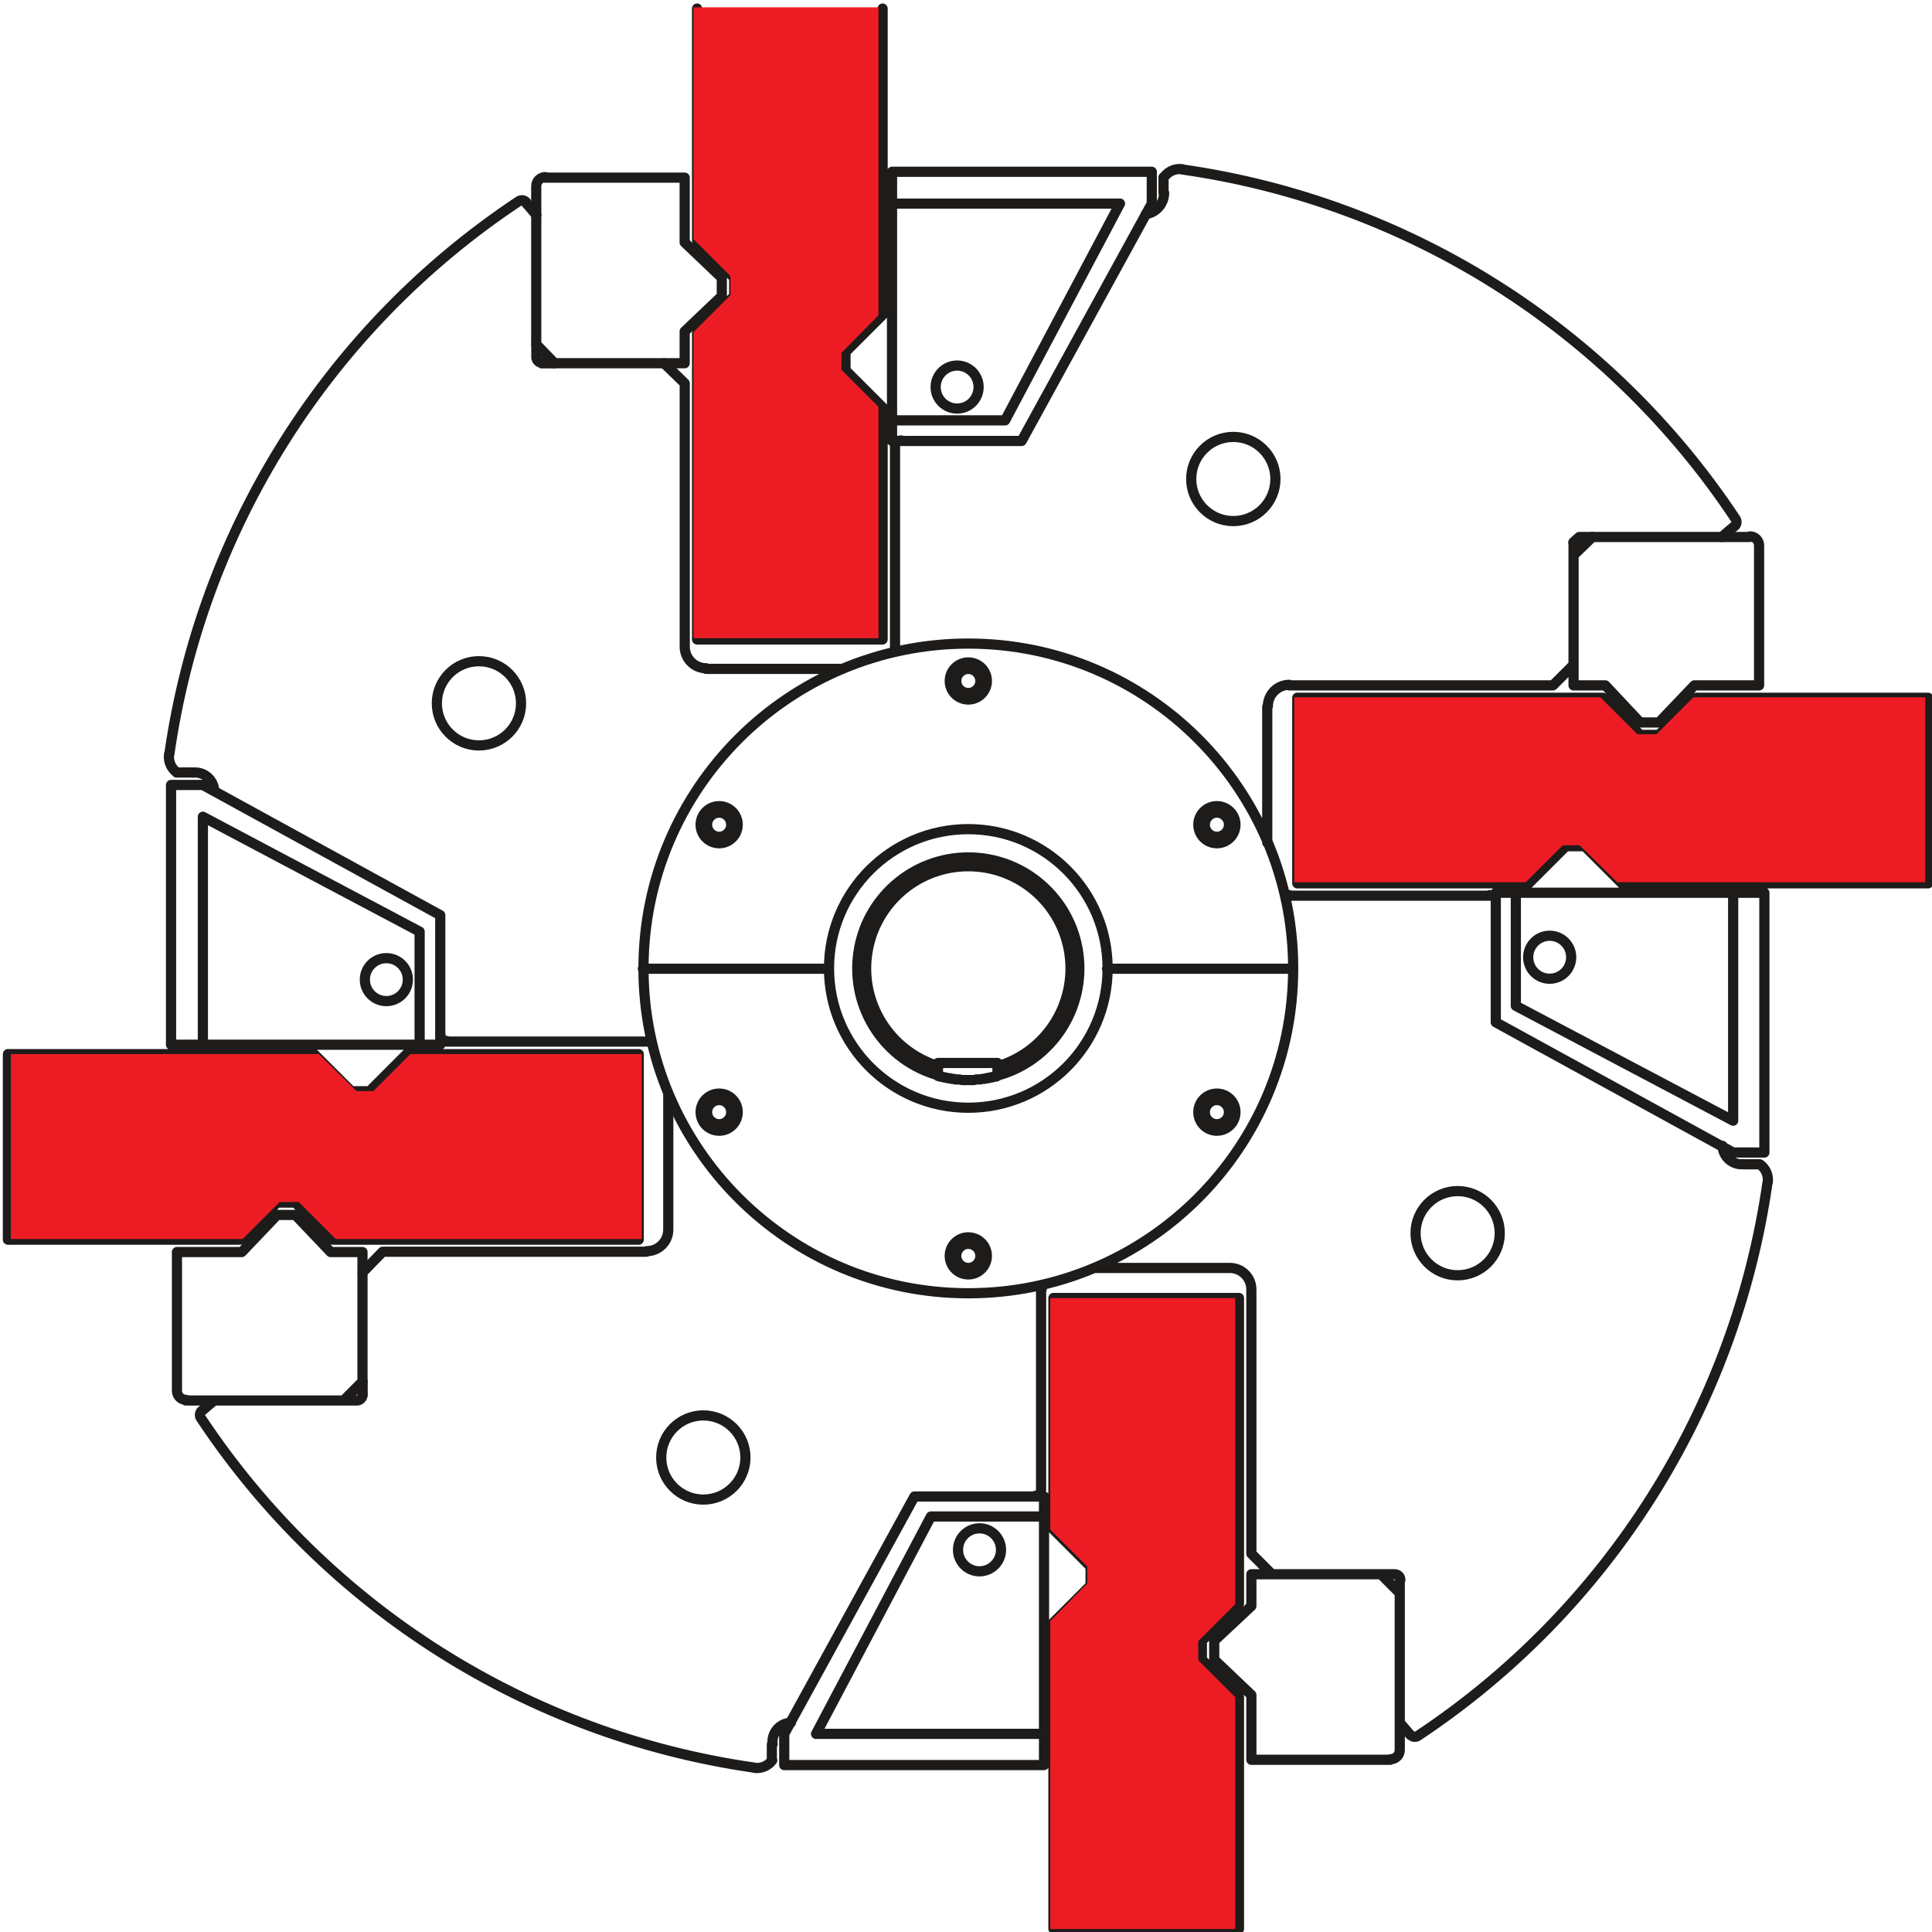
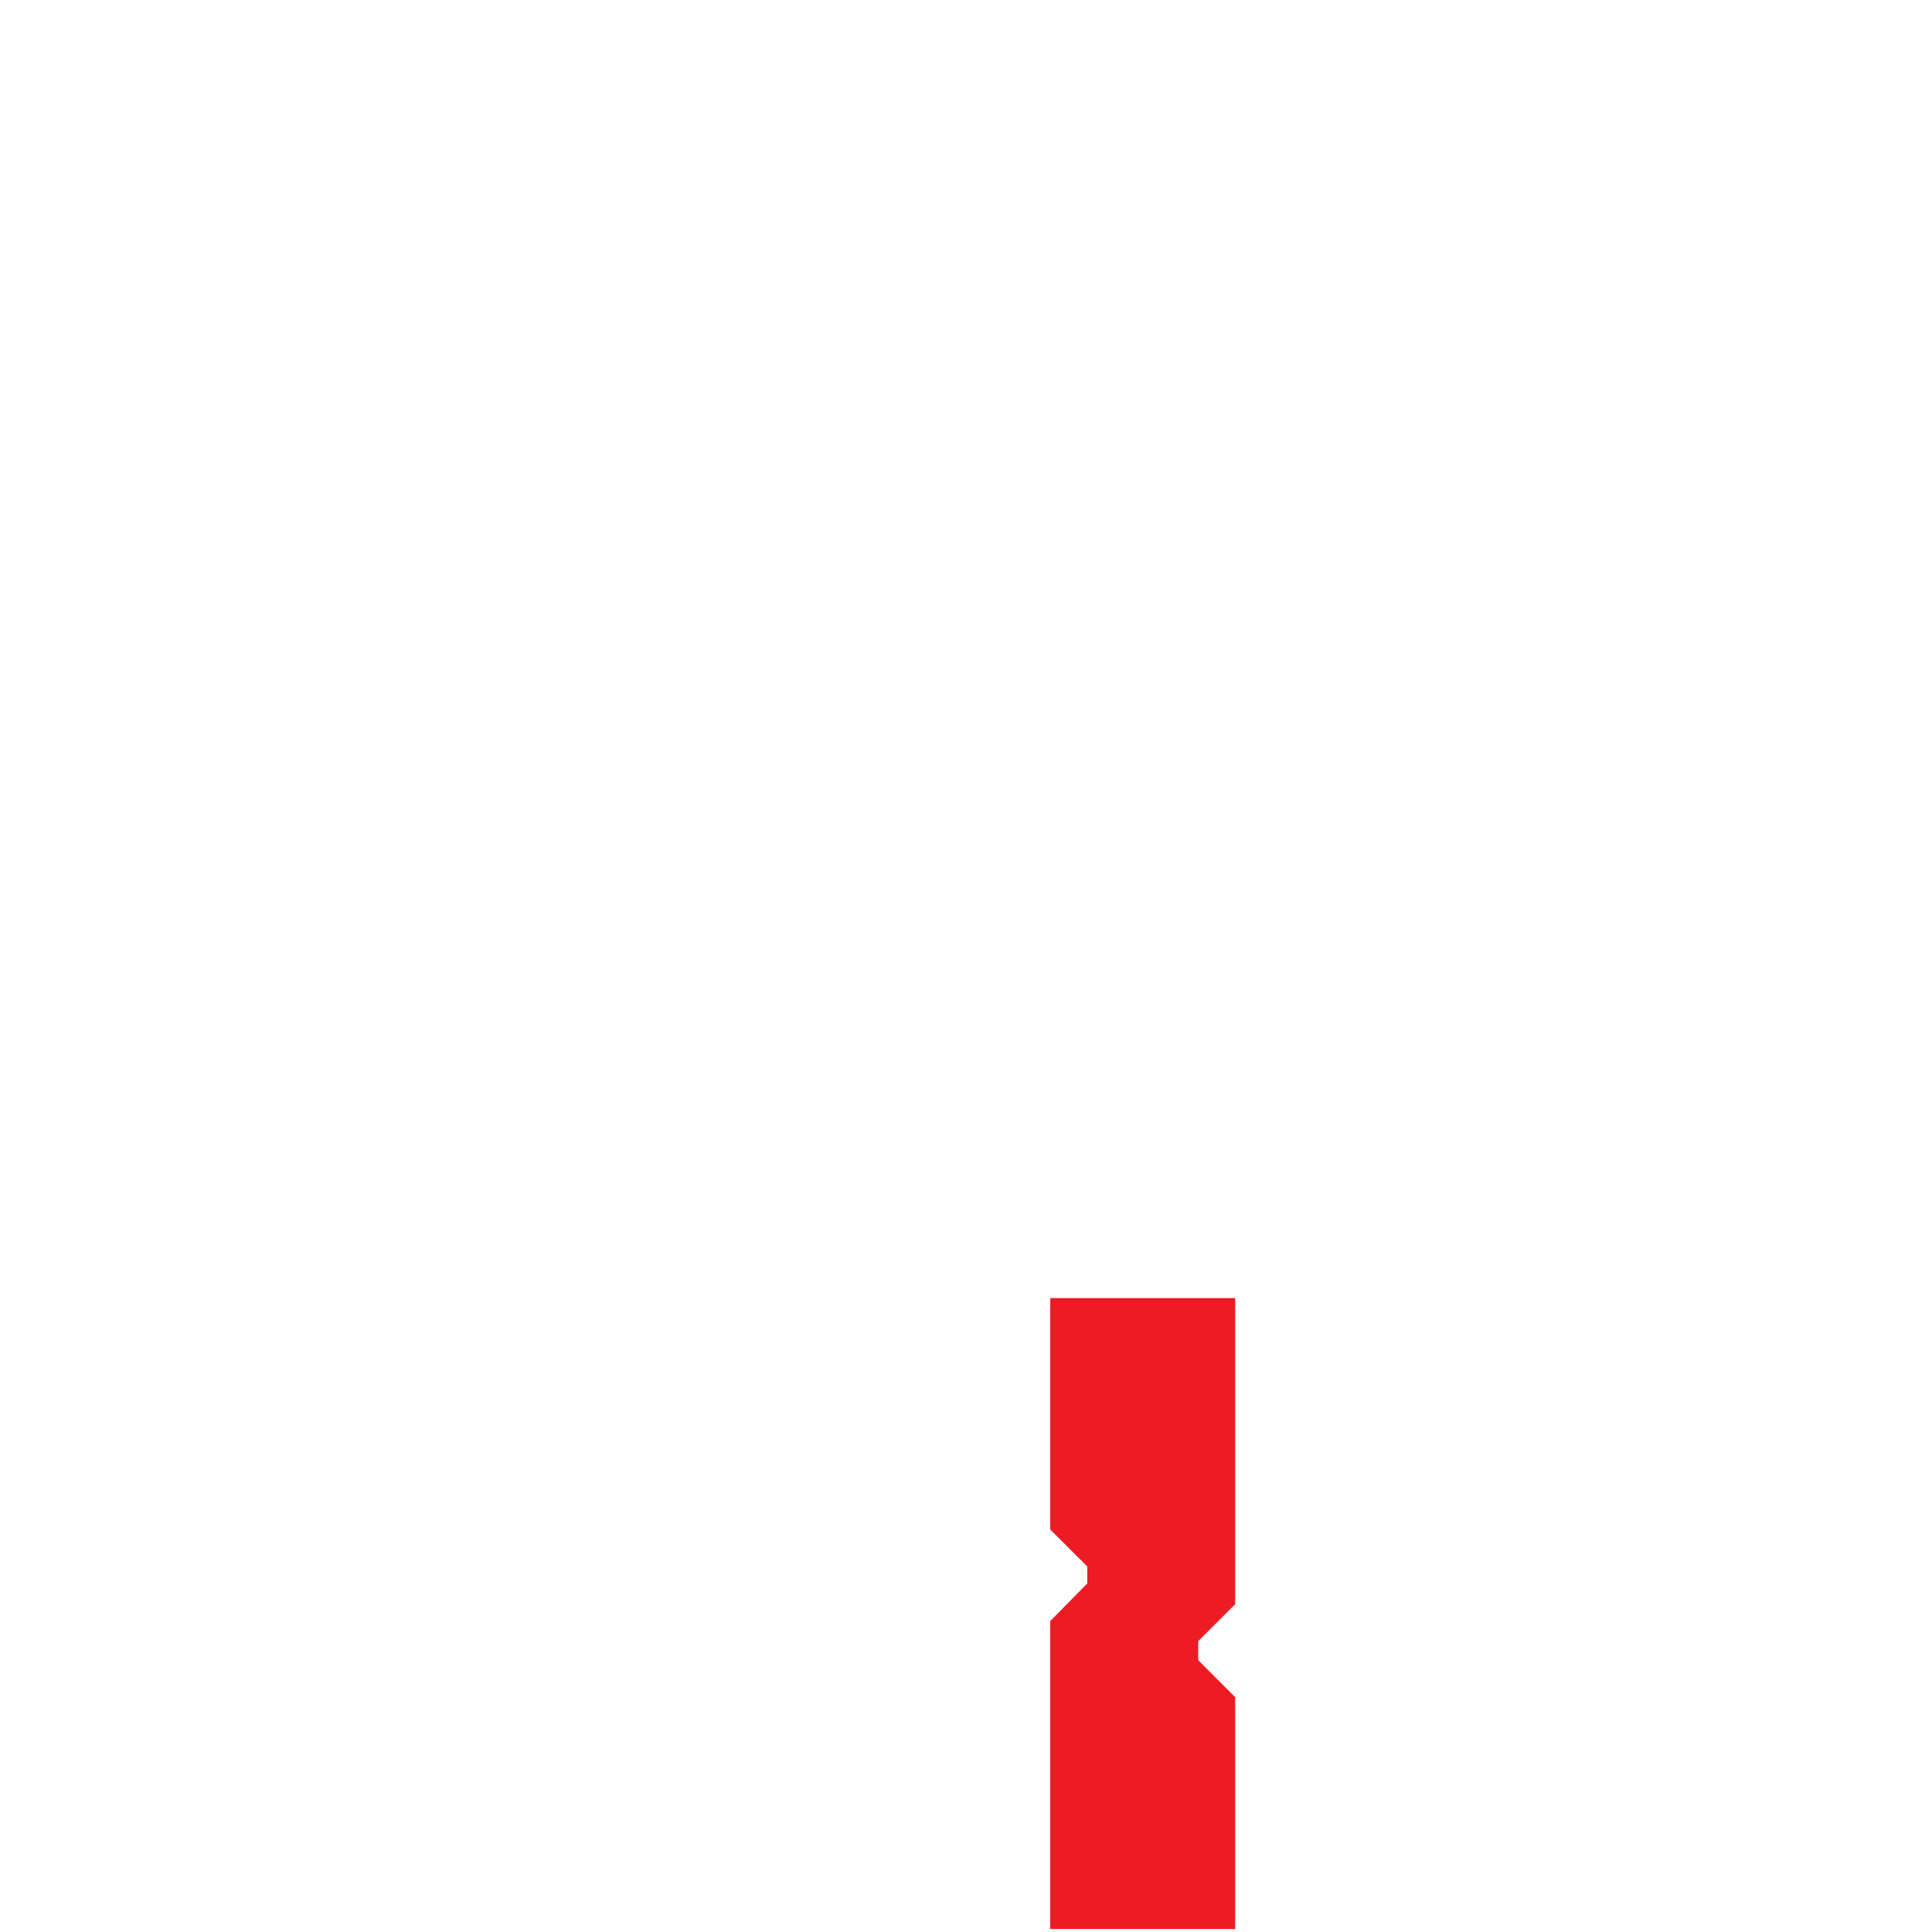
<svg xmlns="http://www.w3.org/2000/svg" width="100%" height="100%" viewBox="0 0 235 235" version="1.1" xml:space="preserve" style="fill-rule:evenodd;clip-rule:evenodd;stroke-linecap:round;stroke-linejoin:round;stroke-miterlimit:10;">
  <g transform="matrix(1,0,0,1,-10264.2,-6247.74)">
    <g transform="matrix(2,0,0,2,9558.62,9.56113e-14)">
      <g transform="matrix(0.403,0,0,0.403,-162.242,2495.38)">
        <g transform="matrix(6.151,0,0,6.151,1304.7,1642.03)">
-           <path d="M0,20.709C0,20.833 0.1,20.933 0.224,20.933M0,17.306L0,20.716M1.59,17.306L0,17.306M2.457,16.396L1.59,17.306M2.905,16.396L2.457,16.396M3.772,17.306L2.905,16.396M4.09,20.948L4.552,20.485M4.552,20.485L4.552,17.306M0.217,20.948L4.09,20.948M4.552,17.306L3.772,17.306M9.04,-9.068C8.916,-9.068 8.815,-8.968 8.815,-8.845M12.457,-9.054L9.032,-9.054M12.457,-7.464L12.457,-9.054M13.368,-6.597L12.457,-7.464M13.368,-6.149L13.368,-6.597M12.457,-5.282L13.368,-6.149M8.815,-4.964L9.264,-4.501M9.264,-4.501L12.457,-4.501M8.815,-8.837L8.815,-4.964M12.457,-4.501L12.457,-5.282M38.817,-0.029C38.817,-0.153 38.717,-0.253 38.593,-0.253M38.817,3.403L38.817,-0.022M37.228,3.403L38.817,3.403M36.36,4.313L37.228,3.403M35.898,4.313L36.36,4.313M35.045,3.403L35.898,4.313M34.728,-0.238L34.265,0.209M34.265,0.209L34.265,3.403M38.586,-0.238L34.728,-0.238M34.265,3.403L35.045,3.403M29.777,29.749C29.901,29.749 30.001,29.648 30.001,29.525M26.36,29.763L29.77,29.763M26.36,28.173L26.36,29.763M25.449,27.306L26.36,28.173M25.449,26.844L25.449,27.306M26.36,25.991L25.449,26.844M30.001,25.673L29.539,25.211M29.539,25.211L26.36,25.211M30.001,29.532L30.001,25.673M26.36,25.211L26.36,25.991M42.965,3.707L37.271,3.707M42.965,8.259L42.965,3.707M35.45,8.259L42.965,8.259M34.539,7.349L35.45,8.259M34.077,7.349L34.539,7.349M33.167,8.259L34.077,7.349M27.487,8.259L33.167,8.259M27.487,3.707L27.487,8.259M34.987,3.707L27.487,3.707M35.898,4.617L34.987,3.707M36.36,4.617L35.898,4.617M37.271,3.707L36.36,4.617M35.226,6.424C35.477,6.424 35.681,6.22 35.681,5.968C35.681,5.717 35.477,5.513 35.226,5.513C34.975,5.513 34.771,5.717 34.771,5.968C34.771,6.22 34.975,6.424 35.226,6.424M35.226,6.38C35.453,6.38 35.638,6.196 35.638,5.968C35.638,5.741 35.453,5.557 35.226,5.557C34.999,5.557 34.814,5.741 34.814,5.968C34.814,6.196 34.999,6.38 35.226,6.38M12.761,-13.202L12.761,-7.508M17.313,-5.687L17.313,-13.202M16.402,-4.776L17.313,-5.687M16.402,-4.329L16.402,-4.776M17.313,-3.418L16.402,-4.329M17.313,2.276L17.313,-3.418M12.761,2.276L17.313,2.276M12.761,-5.239L12.761,2.276M13.671,-6.149L12.761,-5.239M13.671,-6.597L13.671,-6.149M12.761,-7.508L13.671,-6.597M15.037,-5.022C15.288,-5.022 15.492,-5.226 15.492,-5.477C15.492,-5.728 15.288,-5.932 15.037,-5.932C14.785,-5.932 14.582,-5.728 14.582,-5.477C14.582,-5.226 14.785,-5.022 15.037,-5.022M15.037,-5.065C15.265,-5.065 15.449,-5.249 15.449,-5.477C15.449,-5.705 15.265,-5.889 15.037,-5.889C14.809,-5.889 14.625,-5.705 14.625,-5.477C14.625,-5.249 14.809,-5.065 15.037,-5.065M-4.147,17.002L1.546,17.002M-4.147,12.45L-4.147,17.002M3.367,12.45L-4.147,12.45M4.278,13.361L3.367,12.45M4.726,13.361L4.278,13.361M5.636,12.45L4.726,13.361M11.33,12.45L5.636,12.45M11.33,17.002L11.33,12.45M3.815,17.002L11.33,17.002M2.905,16.092L3.815,17.002M2.457,16.092L2.905,16.092M1.546,17.002L2.457,16.092M3.591,15.167C3.843,15.167 4.046,14.963 4.046,14.711C4.046,14.46 3.843,14.256 3.591,14.256C3.34,14.256 3.136,14.46 3.136,14.711C3.136,14.963 3.34,15.167 3.591,15.167M3.591,15.124C3.818,15.124 4.003,14.939 4.003,14.711C4.003,14.484 3.818,14.3 3.591,14.3C3.364,14.3 3.179,14.484 3.179,14.711C3.179,14.939 3.364,15.124 3.591,15.124M38.181,8.49L32.849,8.49M33.679,10.6C33.971,10.6 34.207,10.364 34.207,10.073C34.207,9.782 33.971,9.545 33.679,9.545C33.388,9.545 33.152,9.782 33.152,10.073C33.152,10.364 33.388,10.6 33.679,10.6M38.947,14.864L38.181,14.864M38.947,14.864L38.947,8.49M38.947,8.49L38.181,8.49M38.181,8.49L38.181,14.083M32.849,11.265L38.181,14.083M32.849,8.49L32.849,11.265M32.849,8.49L32.357,8.49M32.357,8.49L32.357,11.669M32.357,11.669L38.181,14.864M17.544,-8.418L17.544,-3.1M19.141,-3.389C19.433,-3.389 19.668,-3.625 19.668,-3.916C19.668,-4.208 19.433,-4.444 19.141,-4.444C18.85,-4.444 18.614,-4.208 18.614,-3.916C18.614,-3.625 18.85,-3.389 19.141,-3.389M23.917,-9.198L23.917,-8.418M23.917,-9.198L17.544,-9.198M17.544,-9.198L17.544,-8.418M17.544,-8.418L23.137,-8.418M20.319,-3.1L23.137,-8.418M17.544,-3.1L20.319,-3.1M17.544,-3.1L17.544,-2.594M17.544,-2.594L20.724,-2.594M20.724,-2.594L23.917,-8.418M0.636,12.219L5.954,12.219M5.138,11.149C5.429,11.149 5.665,10.913 5.665,10.622C5.665,10.331 5.429,10.095 5.138,10.095C4.846,10.095 4.61,10.331 4.61,10.622C4.61,10.913 4.846,11.149 5.138,11.149M-0.145,5.846L0.636,5.846M-0.145,5.846L-0.145,12.219M-0.145,12.219L0.636,12.219M0.636,12.219L0.636,6.626M5.954,9.444L0.636,6.626M5.954,12.219L5.954,9.444M5.954,12.219L6.46,12.219M6.46,12.219L6.46,9.04M6.46,9.04L0.636,5.846M21.273,29.127L21.273,23.794M19.69,25.139C19.981,25.139 20.218,24.902 20.218,24.611C20.218,24.32 19.981,24.084 19.69,24.084C19.399,24.084 19.163,24.32 19.163,24.611C19.163,24.902 19.399,25.139 19.69,25.139M14.899,29.893L14.899,29.127M14.899,29.893L21.273,29.893M21.273,29.893L21.273,29.127M21.273,29.127L15.68,29.127M18.498,23.794L15.68,29.127M21.273,23.794L18.498,23.794M21.273,23.794L21.273,23.303M21.273,23.303L18.094,23.303M18.094,23.303L14.899,29.127M26.056,33.911L26.056,28.217M21.504,33.911L26.056,33.911M21.504,26.396L21.504,33.911M22.415,25.485L21.504,26.396M22.415,25.023L22.415,25.485M21.504,24.112L22.415,25.023M21.504,18.433L21.504,24.112M26.056,18.433L21.504,18.433M26.056,25.934L26.056,18.433M25.146,26.844L26.056,25.934M25.146,27.306L25.146,26.844M26.056,28.217L25.146,27.306M23.78,26.613C24.031,26.613 24.235,26.409 24.235,26.158C24.235,25.906 24.031,25.702 23.78,25.702C23.529,25.702 23.325,25.906 23.325,26.158C23.325,26.409 23.529,26.613 23.78,26.613M23.78,26.569C24.008,26.569 24.192,26.385 24.192,26.158C24.192,25.93 24.008,25.746 23.78,25.746C23.553,25.746 23.368,25.93 23.368,26.158C23.368,26.385 23.553,26.569 23.78,26.569M27.386,10.355L22.819,10.355M11.431,10.355L15.998,10.355M27.386,10.347C27.386,5.946 23.817,2.377 19.416,2.377C15.014,2.377 11.446,5.946 11.446,10.347M25.515,7.276C25.766,7.276 25.97,7.073 25.97,6.821C25.97,6.57 25.766,6.366 25.515,6.366C25.263,6.366 25.059,6.57 25.059,6.821C25.059,7.073 25.263,7.276 25.515,7.276M25.515,7.118C25.678,7.118 25.811,6.985 25.811,6.821C25.811,6.658 25.678,6.525 25.515,6.525C25.351,6.525 25.218,6.658 25.218,6.821C25.218,6.985 25.351,7.118 25.515,7.118M13.303,7.276C13.554,7.276 13.758,7.073 13.758,6.821C13.758,6.57 13.554,6.366 13.303,6.366C13.051,6.366 12.848,6.57 12.848,6.821C12.848,7.073 13.051,7.276 13.303,7.276M13.303,7.118C13.466,7.118 13.599,6.985 13.599,6.821C13.599,6.658 13.466,6.525 13.303,6.525C13.139,6.525 13.006,6.658 13.006,6.821C13.006,6.985 13.139,7.118 13.303,7.118M19.416,3.75C19.667,3.75 19.871,3.546 19.871,3.295C19.871,3.043 19.667,2.84 19.416,2.84C19.164,2.84 18.96,3.043 18.96,3.295C18.96,3.546 19.164,3.75 19.416,3.75M19.416,3.591C19.579,3.591 19.712,3.459 19.712,3.295C19.712,3.131 19.579,2.999 19.416,2.999C19.252,2.999 19.12,3.131 19.12,3.295C19.12,3.459 19.252,3.591 19.416,3.591M27.386,10.355L22.819,10.355M11.431,10.355L15.998,10.355M11.446,10.348C11.446,14.75 15.015,18.318 19.416,18.317C23.818,18.317 27.386,14.749 27.386,10.347M25.515,14.329C25.766,14.329 25.97,14.125 25.97,13.874C25.97,13.622 25.766,13.418 25.515,13.418C25.263,13.418 25.059,13.622 25.059,13.874C25.059,14.125 25.263,14.329 25.515,14.329M25.515,14.17C25.678,14.17 25.811,14.037 25.811,13.874C25.811,13.71 25.678,13.577 25.515,13.577C25.351,13.577 25.218,13.71 25.218,13.874C25.218,14.037 25.351,14.17 25.515,14.17M13.303,14.329C13.554,14.329 13.758,14.125 13.758,13.874C13.758,13.622 13.554,13.418 13.303,13.418C13.051,13.418 12.848,13.622 12.848,13.874C12.848,14.125 13.051,14.329 13.303,14.329M13.303,14.17C13.466,14.17 13.599,14.037 13.599,13.874C13.599,13.71 13.466,13.577 13.303,13.577C13.139,13.577 13.006,13.71 13.006,13.874C13.006,14.037 13.139,14.17 13.303,14.17M19.416,17.855C19.667,17.855 19.871,17.651 19.871,17.4C19.871,17.148 19.667,16.945 19.416,16.945C19.164,16.945 18.96,17.148 18.96,17.4C18.96,17.651 19.164,17.855 19.416,17.855M19.416,17.696C19.579,17.696 19.712,17.563 19.712,17.4C19.712,17.236 19.579,17.104 19.416,17.104C19.252,17.104 19.12,17.236 19.12,17.4C19.12,17.563 19.252,17.696 19.416,17.696M20.143,12.973C21.456,12.609 22.298,11.331 22.115,9.98C21.931,8.63 20.778,7.623 19.416,7.624C18.053,7.624 16.899,8.631 16.716,9.981C16.533,11.332 17.376,12.609 18.689,12.973M19.416,13.765C21.303,13.765 22.833,12.235 22.833,10.347C22.833,8.46 21.303,6.93 19.416,6.93C17.528,6.93 15.998,8.46 15.998,10.347C15.998,12.235 17.528,13.765 19.416,13.765M20.146,12.746C21.334,12.385 22.079,11.208 21.896,9.978C21.713,8.75 20.658,7.84 19.416,7.84C18.173,7.84 17.118,8.75 16.936,9.979C16.753,11.208 17.498,12.385 18.687,12.747M20.131,12.667L18.671,12.667M18.671,12.985L18.7,12.985L18.715,13L18.758,13L18.787,13.014L18.816,13.014L18.845,13.028L18.888,13.028L18.917,13.042L18.975,13.042L19.004,13.057L19.062,13.057L19.091,13.071L19.191,13.071L19.264,13.086L19.409,13.086M19.409,13.086L19.553,13.086L19.611,13.071L19.712,13.071L19.755,13.057L19.813,13.057L19.842,13.042L19.9,13.042L19.915,13.028L19.972,13.028L19.986,13.014L20.03,13.014L20.044,13L20.102,13L20.117,12.985L20.131,12.985M20.131,12.753L20.131,12.667M20.131,12.985L20.131,12.927L20.131,12.869L20.131,12.812L20.131,12.753M18.671,12.667L18.671,12.753M18.671,12.753L18.671,12.985M34.265,0.209L34.265,-0.108M33.759,3.403L34.265,2.898M27.285,3.403L33.759,3.403M27.292,3.389C27,3.389 26.765,3.625 26.765,3.917M26.75,7.262L26.75,3.924M27.177,8.536C27.215,8.544 27.253,8.548 27.292,8.548M32.198,8.563L27.285,8.563M32.357,8.7C32.357,8.616 32.289,8.548 32.206,8.548M37.921,14.701C37.926,14.833 37.987,14.956 38.087,15.041C38.188,15.126 38.32,15.166 38.45,15.148M38.832,15.153L38.441,15.153M39.03,15.596C39.052,15.427 38.98,15.258 38.842,15.157M30.445,29.177C35.112,26.08 38.234,21.136 39.025,15.591M30.265,29.15C30.31,29.204 30.388,29.215 30.446,29.177M30.001,28.853L30.262,29.156M30.001,25.355L30.001,28.853M30.016,25.348C30.016,25.272 29.955,25.211 29.879,25.211M29.539,25.211L29.872,25.211M26.36,24.705L26.865,25.211M26.36,18.23L26.36,24.705M26.36,18.224C26.36,17.932 26.124,17.696 25.833,17.696M22.501,17.696L25.825,17.696M21.228,18.109C21.219,18.146 21.215,18.185 21.215,18.224M21.201,23.145L21.201,18.23M21.049,23.289C21.132,23.289 21.201,23.221 21.201,23.137M19.409,23.303L21.042,23.303M15.063,28.853C14.931,28.858 14.807,28.918 14.722,29.019C14.637,29.12 14.598,29.251 14.614,29.382M14.596,29.777L14.596,29.387M14.167,29.961C14.336,29.984 14.505,29.912 14.606,29.774M0.587,21.378C3.685,26.045 8.628,29.167 14.174,29.957M0.612,21.197C0.559,21.242 0.548,21.319 0.586,21.377M0.911,20.948L0.607,21.208M4.408,20.948L4.09,20.948M4.415,20.948C4.491,20.948 4.552,20.886 4.552,20.811" style="fill:none;stroke:rgb(30,28,26);stroke-width:0.25px;" />
-         </g>
+           </g>
        <g transform="matrix(6.151,0,0,6.151,1332.72,1602.78)">
-           <path d="M0,26.857L0,27.19M0.492,23.679L0,24.185M6.964,23.679L0.492,23.679M6.971,23.665C7.263,23.665 7.499,23.429 7.499,23.138M7.499,19.822L7.499,23.145M7.086,18.535C7.048,18.527 7.01,18.523 6.971,18.523M2.052,18.523L6.964,18.523M1.907,18.357C1.907,18.44 1.975,18.508 2.059,18.508M-3.641,12.373C-3.646,12.241 -3.706,12.118 -3.807,12.033C-3.908,11.947 -4.039,11.908 -4.17,11.925M-4.565,11.921L-4.175,11.921M-4.75,11.478C-4.771,11.648 -4.699,11.815 -4.562,11.917M3.833,-2.096C-0.833,1 -3.954,5.94 -4.744,11.483M4.013,-2.07C3.968,-2.123 3.891,-2.135 3.833,-2.096M4.262,-1.758L4.002,-2.061M4.262,1.738L4.262,1.42M4.262,1.731C4.262,1.806 4.324,1.868 4.399,1.868M4.71,1.882L4.393,1.882M7.903,2.373L7.397,1.882M7.903,8.845L7.903,2.373M7.903,8.837C7.903,9.128 8.14,9.364 8.431,9.364M11.761,9.379L8.423,9.379M13.049,8.952C13.057,8.914 13.062,8.876 13.062,8.837M13.062,3.933L13.062,8.845M13.213,3.774C13.129,3.774 13.062,3.842 13.062,3.926M19.22,-1.779C19.476,-1.82 19.664,-2.04 19.664,-2.3M19.65,-2.683L19.65,-2.292M20.108,-2.881C19.938,-2.903 19.77,-2.83 19.668,-2.693M33.685,5.7C30.588,1.035 25.646,-2.085 20.103,-2.875M33.659,5.88C33.712,5.835 33.723,5.757 33.685,5.699M33.346,6.143L33.65,5.883M29.85,6.143L30.168,6.143M29.706,6.274L29.85,6.143M21.362,5.753C21.932,5.753 22.395,5.291 22.395,4.721C22.395,4.15 21.932,3.688 21.362,3.688C20.791,3.688 20.329,4.15 20.329,4.721C20.329,5.291 20.791,5.753 21.362,5.753M2.854,11.257C3.424,11.257 3.887,10.795 3.887,10.224C3.887,9.653 3.424,9.191 2.854,9.191C2.283,9.191 1.821,9.653 1.821,10.224C1.821,10.795 2.283,11.257 2.854,11.257M8.358,29.76C8.929,29.76 9.392,29.298 9.392,28.728C9.392,28.157 8.929,27.695 8.358,27.695C7.788,27.695 7.326,28.157 7.326,28.728C7.326,29.298 7.788,29.76 8.358,29.76M26.866,24.257C27.437,24.257 27.899,23.794 27.899,23.224C27.899,22.654 27.437,22.191 26.866,22.191C26.296,22.191 25.833,22.654 25.833,23.224C25.833,23.794 26.296,24.257 26.866,24.257" style="fill:none;stroke:rgb(30,28,26);stroke-width:0.25px;" />
-         </g>
+           </g>
        <g transform="matrix(6.151,0,0,6.151,1382.65,1620.86)">
-           <path d="M0,-4.105L0,-9.792L4.538,-9.792L4.538,-2.236L3.63,-1.313L3.63,-0.898L4.538,0.009L4.538,5.687L0,5.687L0,-1.823L0.908,-2.73L0.908,-3.197L0,-4.105Z" style="fill:rgb(237,28,36);fill-rule:nonzero;" />
-         </g>
+           </g>
        <g transform="matrix(6.151,0,0,6.151,1464.4,1790.41)">
          <path d="M0,4.105L0,9.792L-4.537,9.792L-4.537,2.236L-3.629,1.313L-3.629,0.898L-4.537,-0.009L-4.537,-5.687L0,-5.687L0,1.823L-0.907,2.73L-0.907,3.197L0,4.105Z" style="fill:rgb(237,28,36);fill-rule:nonzero;" />
        </g>
        <g transform="matrix(6.151,0,0,6.151,1533.55,1692.67)">
-           <path d="M0,-4.537L5.688,-4.537L5.688,0L-1.868,0L-2.792,-0.907L-3.206,-0.907L-4.114,0L-9.792,0L-9.792,-4.537L-2.282,-4.537L-1.374,-3.63L-0.907,-3.63L0,-4.537Z" style="fill:rgb(237,28,36);fill-rule:nonzero;" />
-         </g>
+           </g>
        <g transform="matrix(6.151,0,0,6.151,1314.62,1718.6)">
-           <path d="M0,4.537L-5.687,4.537L-5.687,0L1.868,0L2.792,0.908L3.207,0.908L4.114,0L9.792,0L9.792,4.537L2.282,4.537L1.375,3.63L0.907,3.63L0,4.537Z" style="fill:rgb(237,28,36);fill-rule:nonzero;" />
-         </g>
+           </g>
      </g>
    </g>
  </g>
</svg>